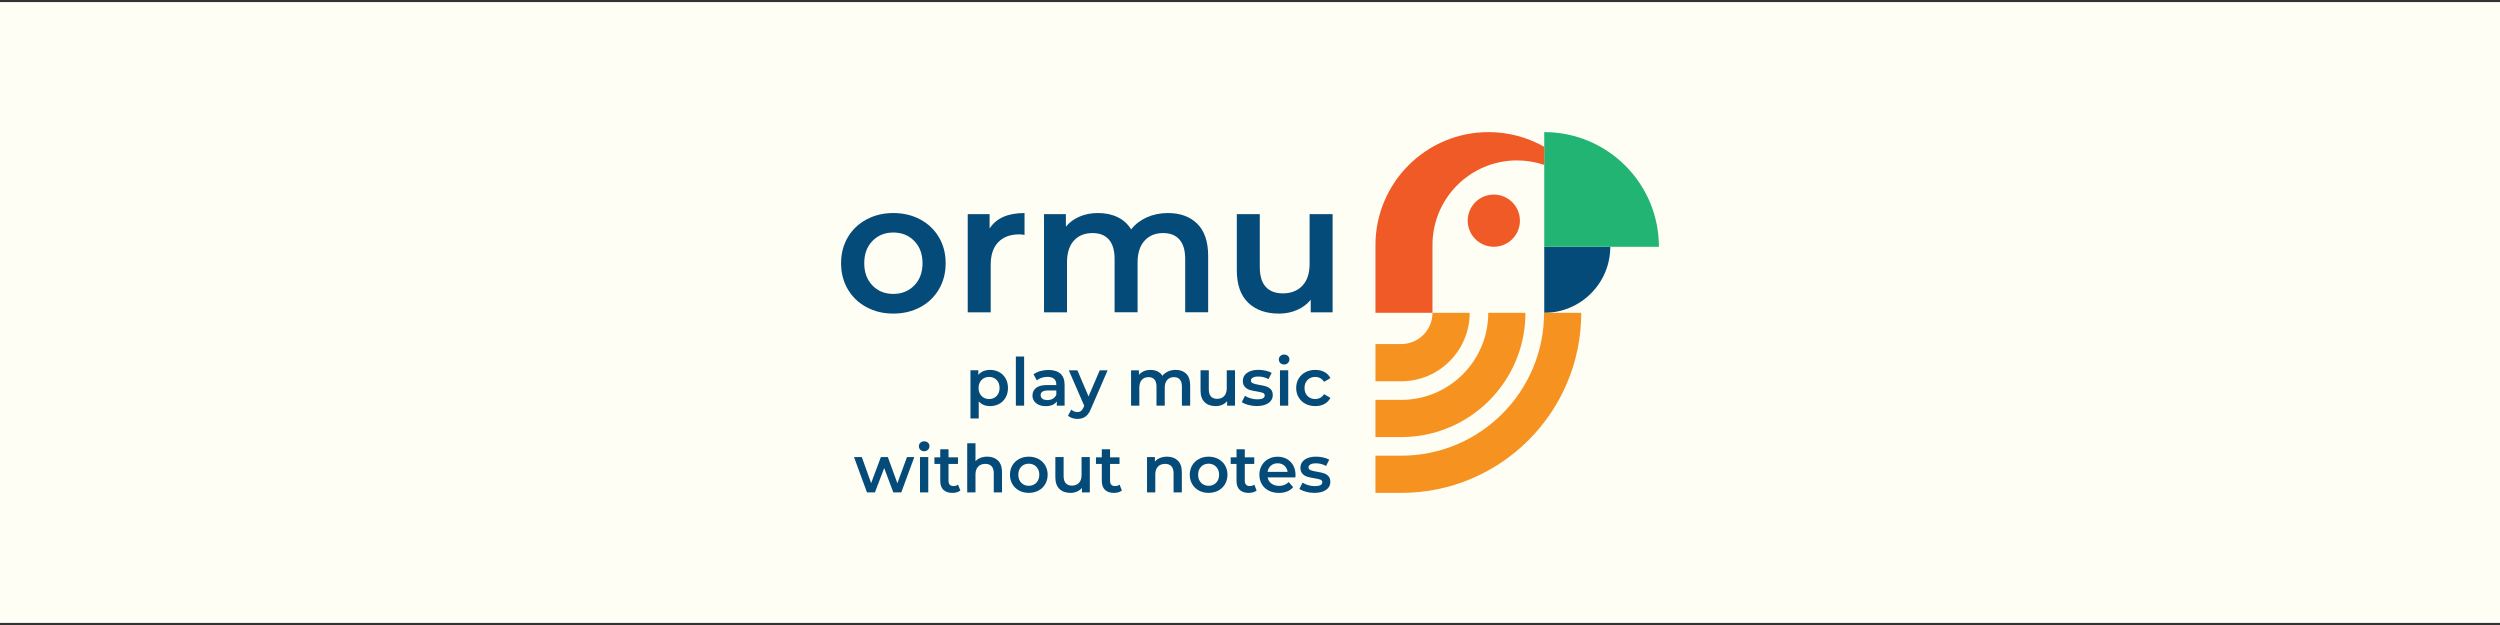
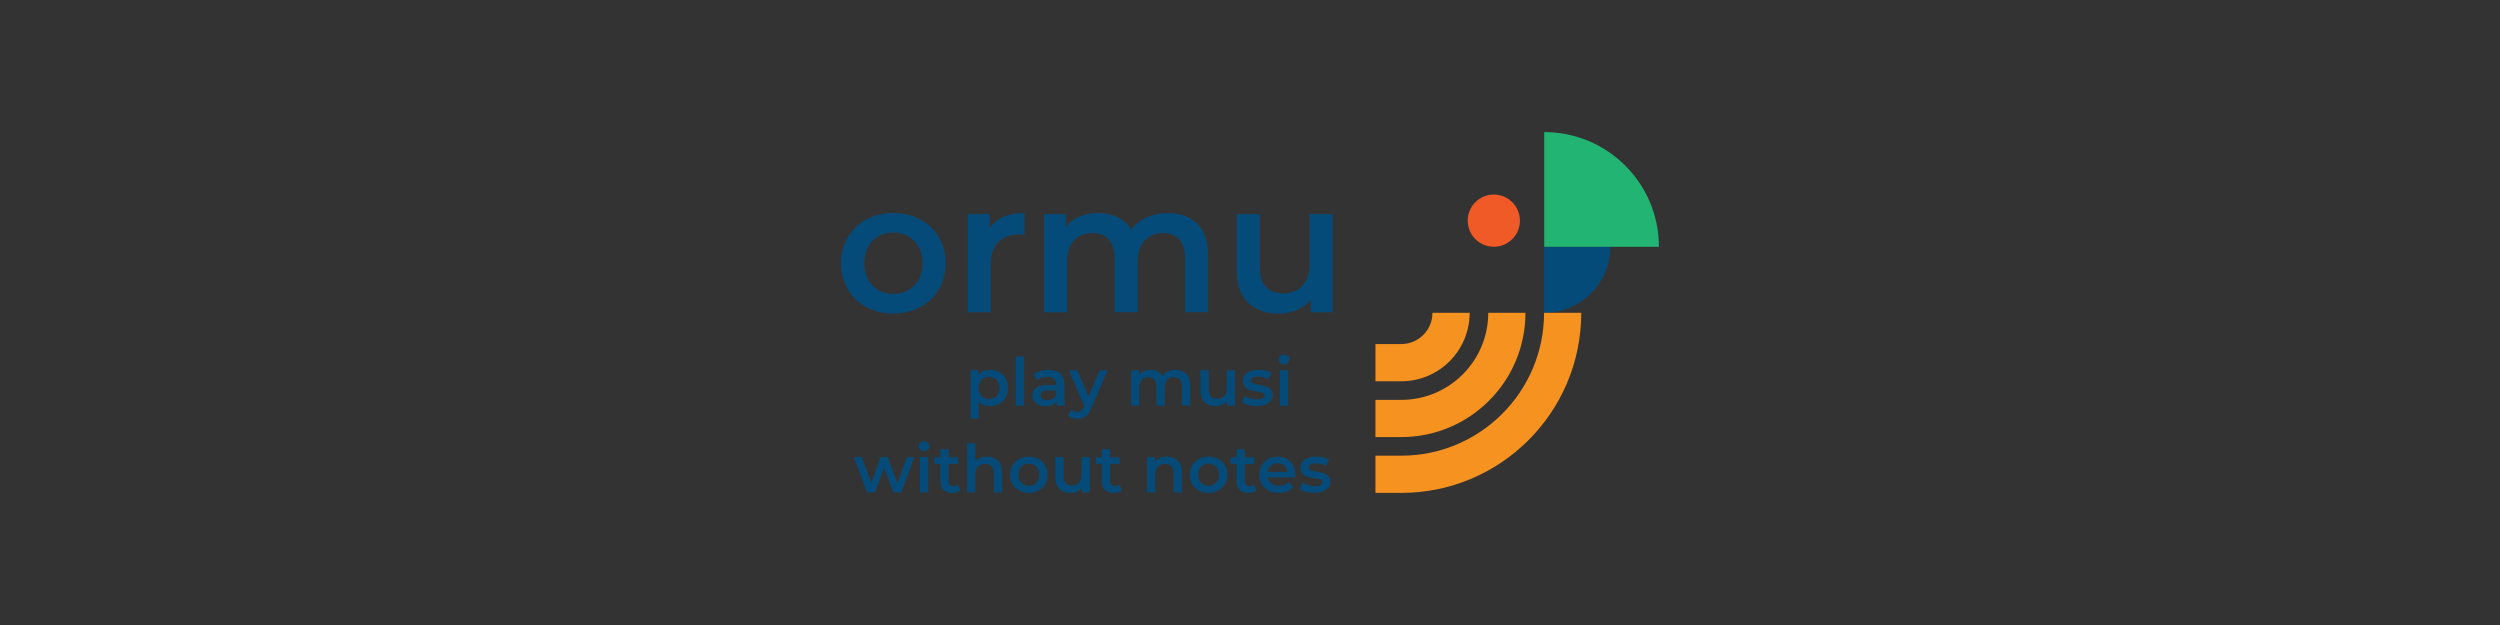
<svg xmlns="http://www.w3.org/2000/svg" id="_Слой_1" data-name="Слой 1" viewBox="0 0 1200 300">
  <rect x="0" y="0" width="1200" height="300" fill="#333333" stroke="none" />
  <defs>
    <style> .cls-1 { fill: #22b473; } .cls-1, .cls-2, .cls-3, .cls-4, .cls-5 { stroke-width: 0px; } .cls-2 { fill: #f69220; } .cls-3 { fill: #fffef5; } .cls-4 { fill: #f05a26; } .cls-5 { fill: #054b79; } </style>
  </defs>
-   <rect class="cls-3" y="1" width="1200" height="298" />
  <g>
    <g>
      <path class="cls-5" d="m415.9,147.43c-3.83-2.06-6.81-4.93-8.96-8.6-2.15-3.67-3.22-7.84-3.22-12.48s1.07-8.79,3.22-12.44c2.15-3.65,5.13-6.5,8.96-8.56,3.82-2.06,8.12-3.09,12.88-3.09s9.15,1.03,12.97,3.09,6.81,4.91,8.95,8.56c2.15,3.65,3.22,7.8,3.22,12.44s-1.07,8.81-3.22,12.48c-2.15,3.68-5.13,6.55-8.95,8.6-3.82,2.06-8.15,3.09-12.97,3.09s-9.06-1.03-12.88-3.09Zm22.94-10.41c2.65-2.7,3.97-6.26,3.97-10.68s-1.32-7.97-3.97-10.67c-2.65-2.71-6-4.06-10.06-4.06s-7.4,1.35-10.01,4.06c-2.62,2.71-3.93,6.26-3.93,10.67s1.31,7.97,3.93,10.68c2.62,2.71,5.96,4.06,10.01,4.06s7.41-1.35,10.06-4.06Z" />
      <path class="cls-5" d="m491.78,102.26v10.5c-.94-.18-1.8-.26-2.56-.26-4.29,0-7.65,1.25-10.06,3.75-2.41,2.5-3.62,6.1-3.62,10.81v22.85h-11.03v-47.12h10.5v6.88c3.18-4.94,8.76-7.41,16.77-7.41Z" />
      <path class="cls-5" d="m574.71,107.42c3.47,3.44,5.21,8.6,5.21,15.48v27h-11.03v-25.59c0-4.12-.91-7.22-2.74-9.31-1.82-2.09-4.44-3.13-7.85-3.13-3.71,0-6.68,1.22-8.91,3.66-2.23,2.44-3.35,5.93-3.35,10.46v23.91h-11.03v-25.59c0-4.12-.91-7.22-2.74-9.31-1.82-2.09-4.44-3.13-7.85-3.13-3.77,0-6.75,1.21-8.95,3.62-2.2,2.41-3.31,5.91-3.31,10.5v23.91h-11.03v-47.12h10.5v6c1.77-2.12,3.97-3.73,6.62-4.85,2.65-1.12,5.59-1.68,8.82-1.68,3.53,0,6.66.66,9.4,1.99,2.74,1.32,4.9,3.28,6.48,5.87,1.94-2.47,4.44-4.4,7.5-5.78,3.06-1.38,6.44-2.07,10.15-2.07,5.94,0,10.65,1.72,14.12,5.16Z" />
      <path class="cls-5" d="m639.65,102.79v47.12h-10.5v-6c-1.76,2.12-3.97,3.75-6.62,4.9-2.65,1.15-5.5,1.72-8.56,1.72-6.3,0-11.25-1.75-14.87-5.25s-5.43-8.69-5.43-15.57v-26.91h11.03v25.41c0,4.24.96,7.4,2.87,9.48,1.91,2.09,4.63,3.13,8.16,3.13,3.94,0,7.07-1.22,9.4-3.66,2.32-2.44,3.48-5.96,3.48-10.54v-23.82h11.03Z" />
    </g>
    <g>
      <path class="cls-5" d="m479.65,178.63c1.3.72,2.33,1.74,3.07,3.05.74,1.31,1.11,2.83,1.11,4.54s-.37,3.24-1.11,4.56c-.74,1.32-1.76,2.35-3.07,3.07-1.3.72-2.78,1.08-4.43,1.08-2.29,0-4.1-.76-5.43-2.29v8.23h-3.97v-23.13h3.78v2.22c.66-.81,1.47-1.41,2.43-1.81s2.03-.6,3.19-.6c1.65,0,3.13.36,4.43,1.08Zm-1.27,11.44c.94-.97,1.41-2.25,1.41-3.84s-.47-2.87-1.41-3.85c-.94-.97-2.15-1.46-3.61-1.46-.95,0-1.81.22-2.57.65s-1.37,1.06-1.81,1.86c-.44.81-.67,1.74-.67,2.8s.22,1.99.67,2.8c.45.8,1.05,1.42,1.81,1.86.76.43,1.62.65,2.57.65,1.46,0,2.66-.49,3.61-1.46Z" />
      <path class="cls-5" d="m487.61,171.13h3.97v23.58h-3.97v-23.58Z" />
      <path class="cls-5" d="m509.02,179.35c1.32,1.2,1.99,3,1.99,5.42v9.95h-3.75v-2.06c-.49.74-1.18,1.31-2.08,1.7-.9.39-1.99.59-3.26.59s-2.38-.22-3.34-.65c-.95-.43-1.69-1.04-2.21-1.81-.52-.77-.78-1.65-.78-2.62,0-1.53.57-2.75,1.7-3.67,1.13-.92,2.92-1.38,5.35-1.38h4.38v-.25c0-1.19-.36-2.1-1.06-2.73-.71-.64-1.76-.95-3.16-.95-.95,0-1.89.15-2.81.44-.92.3-1.7.71-2.33,1.24l-1.56-2.89c.89-.68,1.96-1.2,3.21-1.56,1.25-.36,2.57-.54,3.97-.54,2.5,0,4.41.6,5.74,1.79Zm-3.62,12.01c.77-.45,1.32-1.11,1.64-1.95v-1.97h-4.1c-2.29,0-3.43.75-3.43,2.25,0,.72.29,1.29.86,1.72.57.42,1.37.64,2.38.64s1.88-.23,2.65-.68Z" />
      <path class="cls-5" d="m531.66,177.74l-7.94,18.33c-.74,1.84-1.64,3.14-2.7,3.89-1.06.75-2.34,1.13-3.84,1.13-.85,0-1.68-.14-2.51-.41-.83-.28-1.5-.66-2.03-1.14l1.59-2.92c.38.36.83.65,1.35.86.52.21,1.04.32,1.57.32.7,0,1.28-.18,1.73-.54.46-.36.87-.96,1.26-1.81l.29-.67-7.4-17.03h4.13l5.34,12.55,5.37-12.55h3.81Z" />
      <path class="cls-5" d="m569.41,179.41c1.25,1.24,1.87,3.1,1.87,5.58v9.72h-3.97v-9.21c0-1.48-.33-2.6-.98-3.35-.66-.75-1.6-1.13-2.83-1.13-1.33,0-2.4.44-3.21,1.32-.81.88-1.21,2.14-1.21,3.77v8.61h-3.97v-9.21c0-1.48-.33-2.6-.98-3.35-.66-.75-1.6-1.13-2.83-1.13-1.36,0-2.43.43-3.23,1.3-.79.87-1.19,2.13-1.19,3.78v8.61h-3.97v-16.97h3.78v2.16c.64-.76,1.43-1.35,2.38-1.75.95-.4,2.01-.6,3.18-.6,1.27,0,2.4.24,3.38.71.99.48,1.76,1.18,2.34,2.11.7-.89,1.6-1.58,2.7-2.08,1.1-.5,2.32-.75,3.66-.75,2.14,0,3.83.62,5.08,1.86Z" />
      <path class="cls-5" d="m592.8,177.74v16.97h-3.78v-2.16c-.64.76-1.43,1.35-2.38,1.76-.95.41-1.98.62-3.08.62-2.27,0-4.05-.63-5.35-1.89-1.3-1.26-1.95-3.13-1.95-5.61v-9.69h3.97v9.15c0,1.52.35,2.66,1.03,3.42.69.75,1.67,1.13,2.94,1.13,1.42,0,2.55-.44,3.39-1.32.84-.88,1.25-2.15,1.25-3.8v-8.58h3.97Z" />
      <path class="cls-5" d="m599.22,194.39c-1.31-.36-2.36-.82-3.15-1.37l1.52-3.02c.76.51,1.68.92,2.75,1.22,1.07.31,2.12.46,3.16.46,2.37,0,3.56-.63,3.56-1.88,0-.59-.3-1.01-.91-1.24-.6-.23-1.57-.45-2.91-.67-1.4-.21-2.54-.46-3.42-.73-.88-.28-1.64-.76-2.29-1.45-.65-.69-.97-1.65-.97-2.88,0-1.61.67-2.9,2.02-3.86,1.34-.96,3.16-1.45,5.45-1.45,1.17,0,2.33.13,3.5.4,1.17.27,2.12.62,2.86,1.07l-1.53,3.02c-1.44-.85-3.06-1.27-4.86-1.27-1.17,0-2.05.17-2.65.52-.6.35-.91.81-.91,1.38,0,.64.32,1.09.97,1.35.65.26,1.65.51,3,.75,1.35.21,2.47.45,3.33.73s1.62.74,2.24,1.4c.63.66.94,1.59.94,2.79,0,1.59-.69,2.86-2.07,3.81-1.38.95-3.25,1.43-5.62,1.43-1.38,0-2.72-.18-4.04-.54Z" />
      <path class="cls-5" d="m614.57,174.26c-.49-.45-.73-1.02-.73-1.7s.24-1.24.73-1.7c.49-.45,1.09-.68,1.81-.68s1.32.22,1.81.65c.49.43.73.98.73,1.64,0,.7-.24,1.29-.72,1.76-.47.48-1.09.72-1.83.72s-1.32-.23-1.81-.68Zm-.19,3.48h3.97v16.97h-3.97v-16.97Z" />
-       <path class="cls-5" d="m626.61,193.82c-1.4-.74-2.49-1.77-3.27-3.1-.78-1.32-1.18-2.82-1.18-4.5s.39-3.17,1.18-4.48c.78-1.31,1.87-2.34,3.26-3.08,1.39-.74,2.97-1.11,4.75-1.11,1.67,0,3.14.34,4.4,1.02s2.21,1.65,2.85,2.92l-3.05,1.78c-.49-.78-1.1-1.37-1.83-1.76s-1.53-.59-2.4-.59c-1.48,0-2.71.48-3.69,1.45-.97.96-1.46,2.25-1.46,3.86s.48,2.9,1.45,3.86,2.2,1.45,3.7,1.45c.87,0,1.67-.2,2.4-.59s1.34-.98,1.83-1.76l3.05,1.78c-.66,1.27-1.62,2.25-2.88,2.94-1.26.69-2.72,1.03-4.37,1.03-1.76,0-3.34-.37-4.74-1.11Z" />
      <path class="cls-5" d="m438.87,219.39l-6.26,16.97h-3.81l-4.39-11.7-4.45,11.7h-3.81l-6.23-16.97h3.75l4.48,12.52,4.67-12.52h3.34l4.58,12.58,4.61-12.58h3.53Z" />
      <path class="cls-5" d="m441.79,215.91c-.49-.46-.73-1.02-.73-1.7s.24-1.24.73-1.7c.49-.45,1.09-.68,1.81-.68s1.32.22,1.81.65c.49.43.73.98.73,1.64,0,.7-.24,1.29-.72,1.76-.47.48-1.09.71-1.83.71s-1.32-.23-1.81-.68Zm-.19,3.48h3.97v16.97h-3.97v-16.97Z" />
      <path class="cls-5" d="m460.98,235.44c-.47.38-1.03.67-1.7.86s-1.37.29-2.11.29c-1.87,0-3.3-.49-4.32-1.46s-1.53-2.39-1.53-4.26v-8.17h-2.8v-3.18h2.8v-3.88h3.97v3.88h4.54v3.18h-4.54v8.07c0,.83.2,1.46.6,1.89.4.43.98.65,1.75.65.89,0,1.63-.23,2.22-.7l1.11,2.83Z" />
      <path class="cls-5" d="m479.03,221.08c1.29,1.25,1.94,3.1,1.94,5.56v9.72h-3.97v-9.22c0-1.48-.35-2.6-1.05-3.35-.7-.75-1.7-1.13-2.99-1.13-1.46,0-2.62.44-3.46,1.32-.85.88-1.27,2.15-1.27,3.8v8.58h-3.97v-23.58h3.97v8.58c.66-.7,1.47-1.23,2.43-1.61.96-.37,2.04-.56,3.23-.56,2.14,0,3.85.63,5.15,1.88Z" />
      <path class="cls-5" d="m489.17,235.47c-1.38-.74-2.45-1.77-3.23-3.1-.77-1.32-1.16-2.82-1.16-4.5s.39-3.17,1.16-4.48c.77-1.31,1.85-2.34,3.23-3.08,1.38-.74,2.92-1.11,4.64-1.11s3.29.37,4.67,1.11c1.38.74,2.45,1.77,3.23,3.08.77,1.31,1.16,2.81,1.16,4.48s-.39,3.17-1.16,4.5-1.85,2.36-3.23,3.1c-1.38.74-2.93,1.11-4.67,1.11s-3.26-.37-4.64-1.11Zm8.26-3.75c.95-.97,1.43-2.26,1.43-3.85s-.48-2.87-1.43-3.84c-.95-.97-2.16-1.46-3.62-1.46s-2.66.49-3.61,1.46c-.94.97-1.41,2.26-1.41,3.84s.47,2.87,1.41,3.85c.94.97,2.15,1.46,3.61,1.46s2.67-.49,3.62-1.46Z" />
      <path class="cls-5" d="m523.11,219.39v16.97h-3.78v-2.16c-.64.76-1.43,1.35-2.38,1.76-.95.41-1.98.62-3.08.62-2.27,0-4.05-.63-5.35-1.89-1.3-1.26-1.95-3.13-1.95-5.61v-9.69h3.97v9.15c0,1.53.35,2.66,1.03,3.42.69.75,1.67,1.13,2.94,1.13,1.42,0,2.55-.44,3.39-1.32.84-.88,1.25-2.14,1.25-3.8v-8.58h3.97Z" />
      <path class="cls-5" d="m538.52,235.44c-.47.38-1.03.67-1.7.86s-1.37.29-2.11.29c-1.87,0-3.3-.49-4.32-1.46s-1.53-2.39-1.53-4.26v-8.17h-2.8v-3.18h2.8v-3.88h3.97v3.88h4.54v3.18h-4.54v8.07c0,.83.2,1.46.6,1.89.4.43.98.65,1.75.65.89,0,1.63-.23,2.22-.7l1.11,2.83Z" />
      <path class="cls-5" d="m565.34,221.08c1.29,1.25,1.94,3.1,1.94,5.56v9.72h-3.97v-9.22c0-1.48-.35-2.6-1.05-3.35-.7-.75-1.7-1.13-2.99-1.13-1.46,0-2.62.44-3.46,1.32-.85.88-1.27,2.15-1.27,3.8v8.58h-3.97v-16.97h3.78v2.19c.66-.78,1.48-1.38,2.48-1.78,1-.4,2.12-.6,3.37-.6,2.14,0,3.85.63,5.15,1.88Z" />
      <path class="cls-5" d="m575.48,235.47c-1.38-.74-2.45-1.77-3.23-3.1-.77-1.32-1.16-2.82-1.16-4.5s.39-3.17,1.16-4.48c.77-1.31,1.85-2.34,3.23-3.08,1.38-.74,2.92-1.11,4.64-1.11s3.29.37,4.67,1.11c1.38.74,2.45,1.77,3.23,3.08.77,1.31,1.16,2.81,1.16,4.48s-.39,3.17-1.16,4.5c-.77,1.32-1.85,2.36-3.23,3.1-1.38.74-2.93,1.11-4.67,1.11s-3.26-.37-4.64-1.11Zm8.26-3.75c.95-.97,1.43-2.26,1.43-3.85s-.48-2.87-1.43-3.84c-.95-.97-2.16-1.46-3.62-1.46s-2.66.49-3.61,1.46c-.94.97-1.41,2.26-1.41,3.84s.47,2.87,1.41,3.85c.94.97,2.15,1.46,3.61,1.46s2.67-.49,3.62-1.46Z" />
      <path class="cls-5" d="m603.19,235.44c-.47.38-1.03.67-1.7.86s-1.37.29-2.11.29c-1.87,0-3.3-.49-4.32-1.46-1.02-.97-1.53-2.39-1.53-4.26v-8.17h-2.8v-3.18h2.8v-3.88h3.97v3.88h4.54v3.18h-4.54v8.07c0,.83.2,1.46.6,1.89.4.43.98.65,1.75.65.89,0,1.63-.23,2.22-.7l1.11,2.83Z" />
      <path class="cls-5" d="m621.78,229.15h-13.31c.23,1.25.84,2.24,1.83,2.97.99.73,2.21,1.1,3.67,1.1,1.86,0,3.4-.61,4.61-1.84l2.13,2.45c-.76.91-1.73,1.6-2.89,2.07-1.17.47-2.48.7-3.94.7-1.87,0-3.51-.37-4.93-1.11-1.42-.74-2.52-1.77-3.29-3.1-.77-1.32-1.16-2.82-1.16-4.5s.38-3.14,1.13-4.46c.75-1.33,1.79-2.36,3.13-3.1,1.34-.74,2.84-1.11,4.51-1.11s3.13.37,4.43,1.1,2.32,1.76,3.05,3.08c.73,1.32,1.1,2.86,1.1,4.59,0,.28-.02.67-.06,1.18Zm-11.74-5.64c-.88.75-1.41,1.75-1.61,3h9.63c-.17-1.23-.69-2.22-1.56-2.99-.87-.76-1.95-1.14-3.24-1.14s-2.35.38-3.23,1.13Z" />
      <path class="cls-5" d="m626.86,236.05c-1.31-.36-2.36-.82-3.15-1.37l1.52-3.02c.76.51,1.68.92,2.75,1.22,1.07.31,2.12.46,3.16.46,2.37,0,3.56-.62,3.56-1.87,0-.59-.3-1.01-.91-1.24-.6-.23-1.57-.45-2.91-.67-1.4-.21-2.54-.45-3.42-.73-.88-.27-1.64-.76-2.29-1.45-.65-.69-.97-1.65-.97-2.88,0-1.61.67-2.9,2.02-3.86,1.34-.96,3.16-1.45,5.45-1.45,1.17,0,2.33.13,3.5.4,1.17.26,2.12.62,2.86,1.06l-1.53,3.02c-1.44-.85-3.06-1.27-4.86-1.27-1.17,0-2.05.18-2.65.53-.6.35-.91.81-.91,1.38,0,.64.32,1.09.97,1.35.65.27,1.65.51,3,.75,1.35.21,2.47.46,3.33.73.87.28,1.62.74,2.24,1.4.63.66.94,1.59.94,2.8,0,1.59-.69,2.86-2.07,3.81-1.38.95-3.25,1.43-5.62,1.43-1.38,0-2.72-.18-4.04-.54Z" />
    </g>
    <path class="cls-5" d="m741.24,118.45v31.7c17.51,0,31.7-14.19,31.7-31.7h-31.7Z" />
    <path class="cls-1" d="m741.24,118.45h55.04c0-30.4-24.64-55.04-55.04-55.04v55.04Z" />
    <circle class="cls-4" cx="717.03" cy="105.92" r="12.53" />
-     <path class="cls-4" d="m714.49,63.41c-29.97,0-54.27,24.3-54.27,54.27v32.47h27.37v-32.56c0-22.42,18.17-40.59,40.59-40.59,4.57,0,8.97.77,13.07,2.16v-8.69c-7.9-4.48-17.02-7.06-26.75-7.06Z" />
    <g>
      <path class="cls-2" d="m741.15,150.15c0,37.87-30.7,68.58-68.58,68.58h-12.36v17.86h12.36c47.74,0,86.43-38.7,86.43-86.43h-17.86Z" />
      <path class="cls-2" d="m732.22,150.15h-17.86c0,23.08-18.71,41.79-41.79,41.79h-12.36v17.86h12.36c32.94,0,59.65-26.7,59.65-59.65Z" />
      <path class="cls-2" d="m705.44,150.15h-17.86c0,8.29-6.72,15-15,15h-12.36v17.86h12.36c18.15,0,32.86-14.71,32.86-32.86Z" />
    </g>
  </g>
</svg>